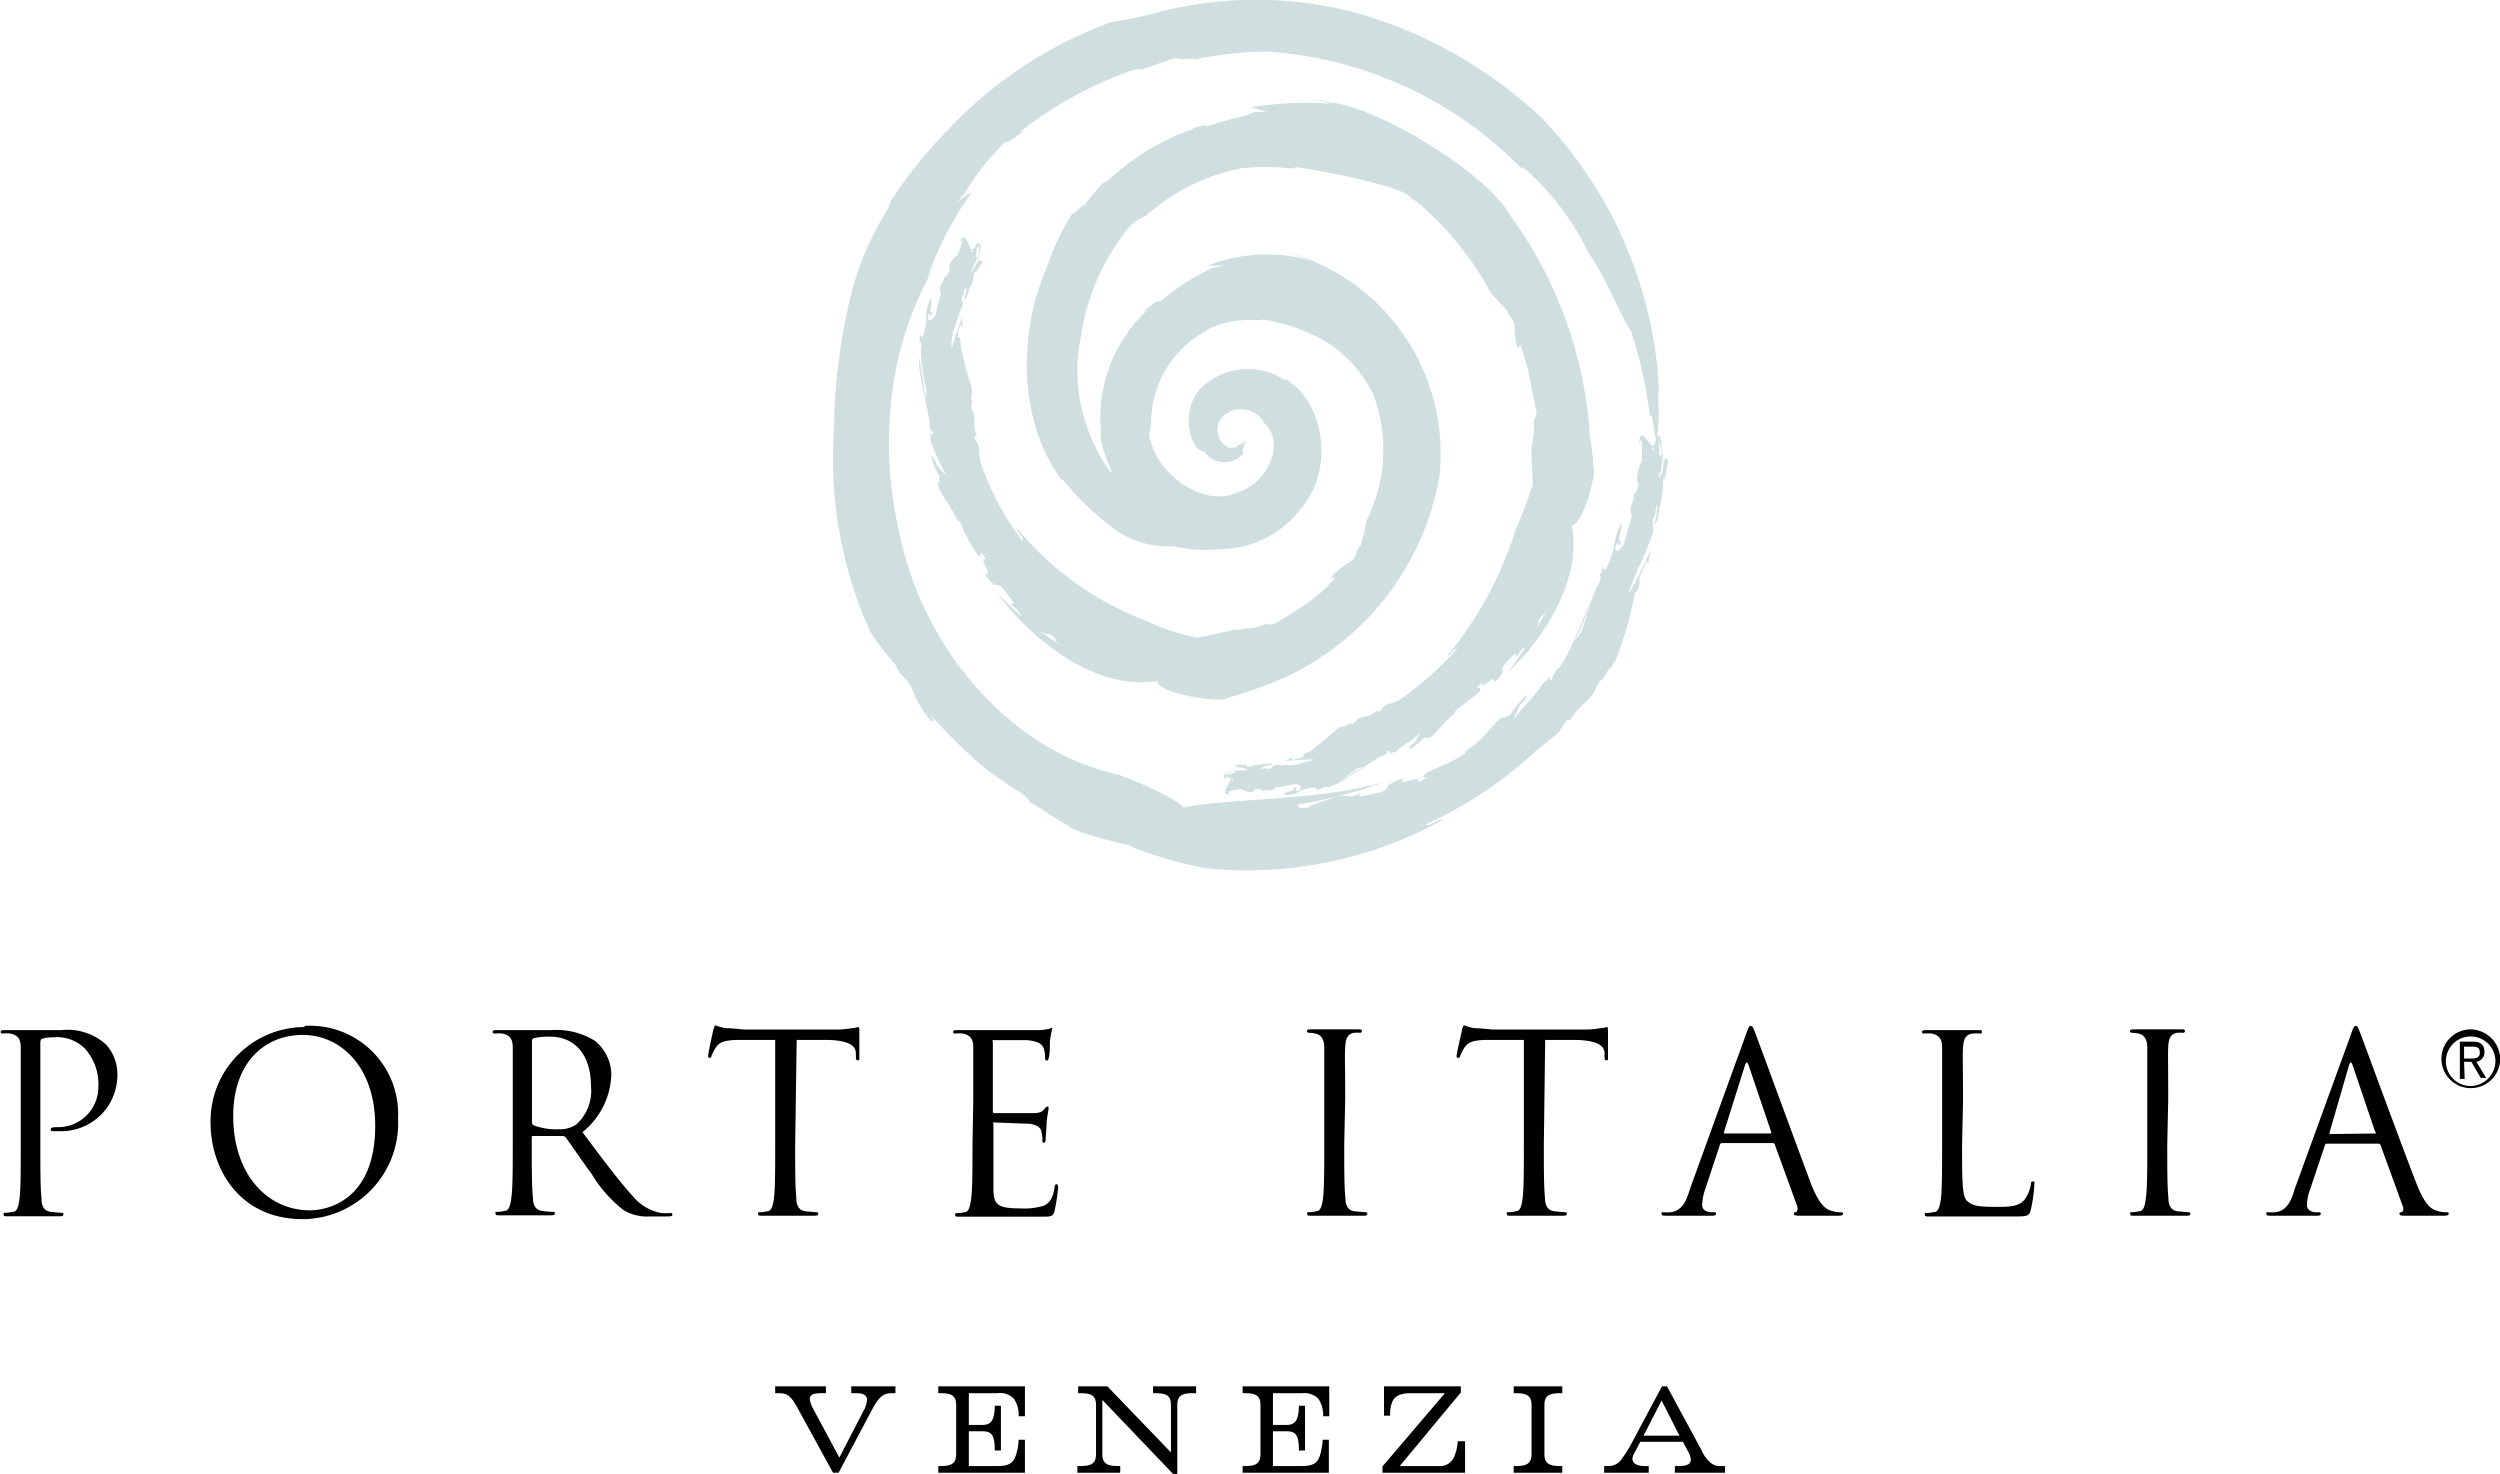
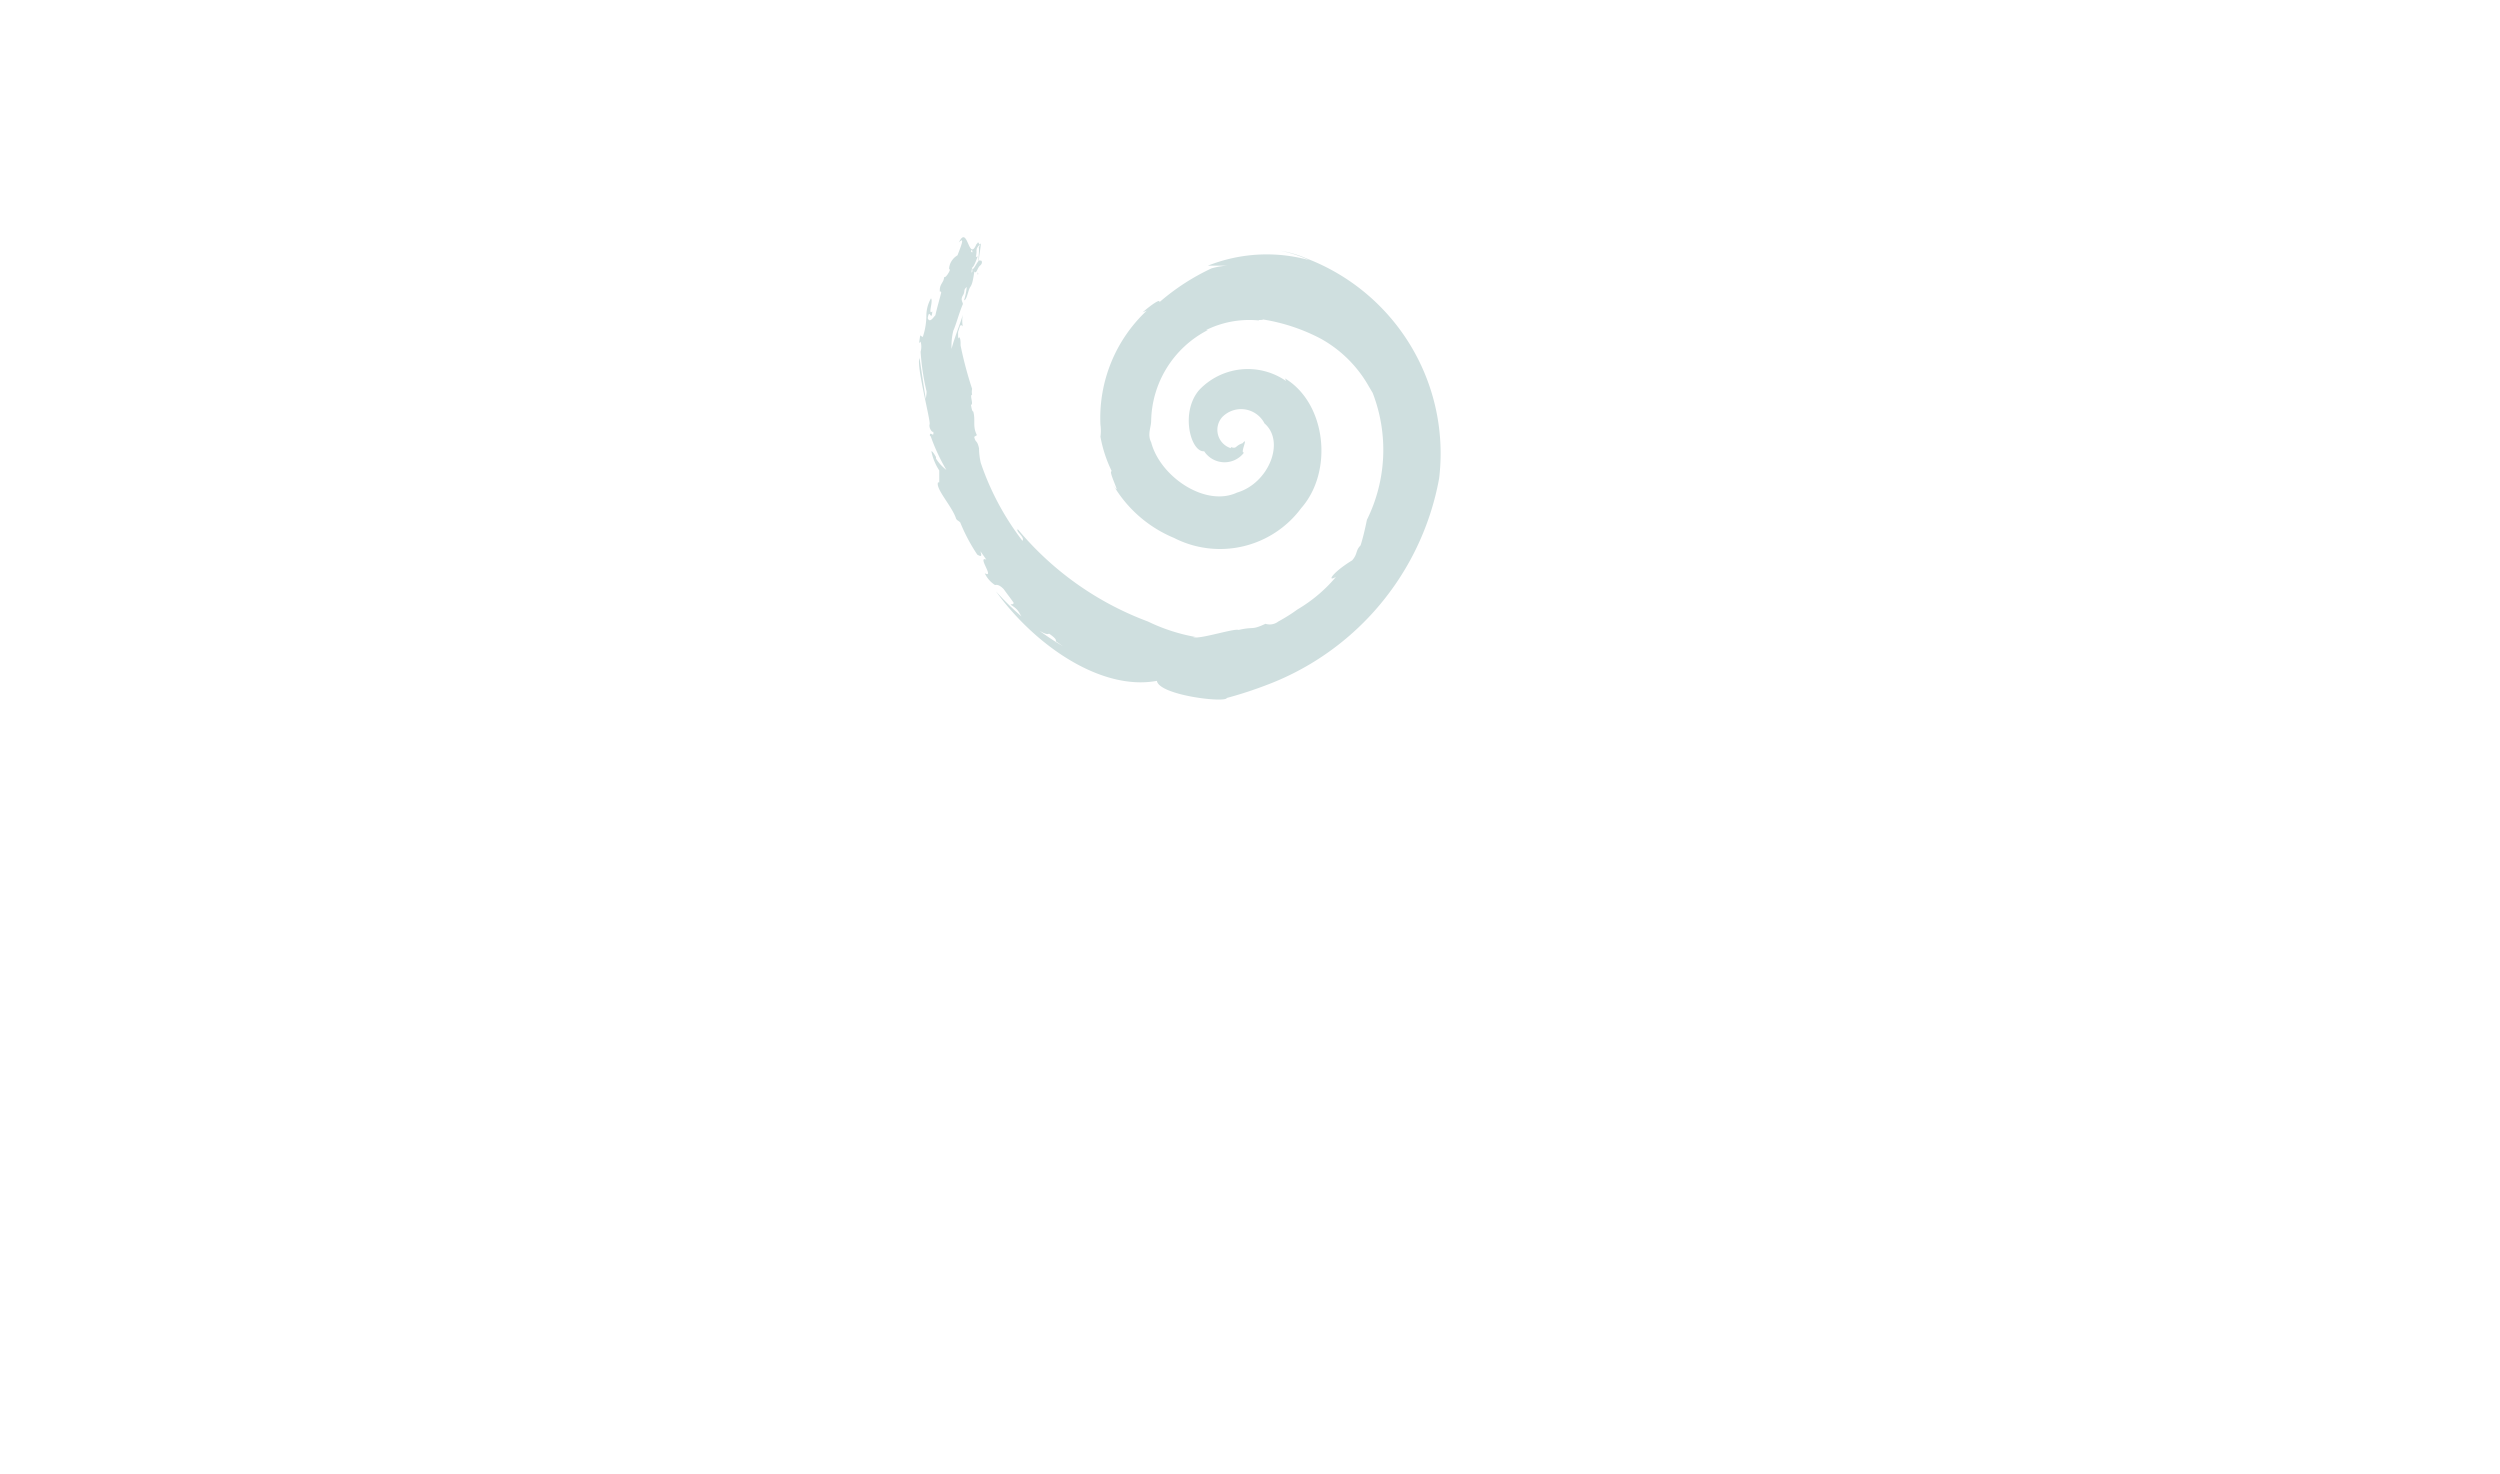
<svg xmlns="http://www.w3.org/2000/svg" id="Layer_1" data-name="Layer 1" viewBox="0 0 130.13 76.72">
  <defs>
    <clipPath id="clip-path" transform="translate(-.74)">
      <path id="SVGID" fill="none" d="M.74 0h130.14v76.72H.74z" />
    </clipPath>
    <style>.cls-3{fill:#cfdfdf}.cls-4{fill:#010101}</style>
  </defs>
  <g clip-path="url(#clip-path)">
-     <path class="cls-3" d="M81.08 32l.2-.34A17.09 17.09 0 0179.2 35c2.14-1.9 3.92-5.22 3.34-7.65.65-.07 1.34-2.89 1.14-3 0-.6-.12-1.2-.19-1.8 0 .42.1.83.12 1.24 0-.41-.09-.82-.12-1.24a21.86 21.86 0 00-4.16-11.37C78.11 9 72.46 5.54 69.9 5.32a8.86 8.86 0 00-1.05-.2A7.54 7.54 0 0170 5.4a17.08 17.08 0 00-4.1.18 7.14 7.14 0 00.81.25h-.65c-.58.27-1.91.48-2.5.77.1-.17-.39 0-.82.09h.19a12.09 12.09 0 00-4.41 2.62 1.23 1.23 0 01-.41.24c-.32.39-.65.74-.93 1.15 0-.21-.87.87-.51.24a12.62 12.62 0 00-1.45 3c-1.48 3.39-1.51 8 .82 11.1v-.11a14.47 14.47 0 002.87 2.73 4.82 4.82 0 002.9.77 6.91 6.91 0 002.71.11c-.29-.17 1.07-.18.51-.32s-.74-.08-1.31-.3v.06a8.59 8.59 0 01-6-4.81 8.72 8.72 0 01-.72-5.61 11.67 11.67 0 012.45-5.66 2.14 2.14 0 01.92-.65 10.48 10.48 0 014.94-2.48h-.09a12.37 12.37 0 012.72 0s.15 0 .23-.06 5.8.95 6 1.61l.29.16a16.33 16.33 0 013.89 4.79c.28.29.57.64.84.88.07.34.24.32.38.7 0 1.09.25 1.6.28 1.05a11.07 11.07 0 01.61 2.32l.21 1a.64.64 0 01-.09.62 5.6 5.6 0 01-.09 1.34c-.13.18.1 2 0 2.26v-.14a22.35 22.35 0 01-.87 2.3 19.17 19.17 0 01-3.51 6.49c.11.13.28-.42.47-.3a18 18 0 01-3 2.65 2.81 2.81 0 01-.63.22c-.37.19-.15.21-.42.38l-.17-.04c-.29.38-.64.2-1 .47 0 .06-.12.14-.25.21-.08-.14-.39.24-.44.1a.75.75 0 01-.24.1c-.12.1-1.41 1.21-1.58 1.28h-.05c-.23.08-.29.23-.15.21l-.29.09-.28.09a.09.09 0 01-.08-.15.82.82 0 01-.49.2c.48 0 1.07-.08 1.61-.07-.18.11-.57.15-.77.24s-.83.05-1.26.05c-.09 0-.11.22-.34.19s-.23 0-.42 0a1.58 1.58 0 01.67-.21c-.07-.14-.5 0-.67 0s-.45.07-.69.14c.09-.16-.21-.08-.36-.14s-.26.08-.19.12.66 0 .45.21c-.07-.07-.39 0-.56 0 0 .08.12.05 0 .14s-.39.13-.51.05a.47.47 0 01.17 0c-.24 0 1.31-.71 1-.62.1.06-1.38.66-1.22.65s-.1.16.06.18l.18-.13c.22 0 .32.15.25.22-.36 0 1-.7.68-.58h.13a.94.94 0 01-.62.08c0 .08-.17.13-.31.18h-.06c-.15.06-.36.06-.26.17.92-.12-.56.92.35.87-.4-.15.12-.21.51-.27a.92.92 0 00.54.15c.25-.05.14-.09.18-.14s.42 0 .4.12c.17-.16.32 0 .55-.09s0 0 .11-.13c.31 0 .75-.13 1-.16s.44.12.27.32c-.47.13.12-.26-.36-.11.26.16-.42.15-.48.33a1.42 1.42 0 00.76-.1h-.06a2.26 2.26 0 011-.27c0 .09.09.1-.08.18l.33-.1s.07-.07 0 0a.57.57 0 01.42-.12c.09.09 1.53-1 1.49-.95.22-.1.33 0 .5-.21 0 0-2 1.2-1.73 1.06.26 0 2.35-1.5 2.51-1.5s.33-.22.25-.27c.28-.11 0 .18.22.14v-.06h.23c.32-.38 1-.65 1.29-1.07a2.07 2.07 0 01-.34.62h-.07s-.23.23-.18.29a2.07 2.07 0 00.71-.55l.18-.05h.1c.29.05.84-.92 1.34-1.2.1-.13 0 0 .1-.21.46-.36.79-.6 1.25-1 .06-.21 0-.25-.2-.15l.32-.33c-.07.51.72-.52.63 0a1.5 1.5 0 00.45-.52c0-.06-.09-.16.11-.42s.24-.26.51-.53c.12 0 .07.11.14.14.23-.57.43-.34.72-.83.18-.31.47-.95.36-1 .22-.42.32-.37.4-.27" transform="translate(-.74)" />
-     <path class="cls-3" d="M55.7 33.38l.37.26a14.74 14.74 0 01-3.49-2.86c2 2.78 5.45 5.2 8.38 4.66.11.75 3.58 1.16 3.64.89a20.64 20.64 0 002.06-.67 13.78 13.78 0 01-1.42.45A14.22 14.22 0 0075.65 24.9a10.87 10.87 0 00-6.91-11.45 5.76 5.76 0 00-1.36-.4 6.59 6.59 0 011.5.49 8.29 8.29 0 00-5.27.29h1a3.71 3.71 0 00-.81.14 11.67 11.67 0 00-2.71 1.76c.06-.21-.45.16-.88.53l.22-.09a7.66 7.66 0 00-2.41 5.94 2.19 2.19 0 010 .62 6.91 6.91 0 00.59 1.8c-.23-.06.59 1.49.08.72A6.6 6.6 0 0061.85 28a5.26 5.26 0 006.62-1.55c1.69-1.92 1.3-5.46-.84-6.75l.05.13a3.49 3.49 0 00-4.52.47c-1 1.16-.44 3.25.26 3.19a1.27 1.27 0 002.08.06c-.25.1.26-.88-.08-.48-.41.14-.29.31-.61.2v.06a1 1 0 01-.45-1.62 1.37 1.37 0 012.2.33c1.1.95.21 3.12-1.43 3.6-1.64.77-4-.82-4.47-2.62-.21-.41 0-.77 0-1.12a5.43 5.43 0 012.95-4.72h-.09a5.06 5.06 0 012.74-.5c0-.05.15 0 .23-.05a9.78 9.78 0 013 1 6.47 6.47 0 012.51 2.5l.19.32a8.21 8.21 0 01-.3 6.61c-.09.45-.22 1-.33 1.33-.27.27-.14.44-.44.78-1 .61-1.35 1.15-.84.86a7.74 7.74 0 01-2 1.69 8.82 8.82 0 01-1 .63.73.73 0 01-.67.12c-.75.35-.57.13-1.4.32-.21-.1-2.1.52-2.37.37h.15a9.51 9.51 0 01-2.5-.81 16.15 16.15 0 01-6.77-4.8c-.14.09.39.42.24.6a14.08 14.08 0 01-2.17-4.06 3.61 3.61 0 01-.09-.76c-.11-.47-.17-.24-.25-.59l.14-.09c-.24-.47-.06-.76-.19-1.23-.06 0-.09-.18-.12-.35.16 0-.09-.53.06-.52a.8.8 0 010-.31 19.67 19.67 0 01-.6-2.26v-.1c0-.28-.07-.41-.13-.25v-.35l.09-.28c0-.06.11-.12.16 0a1.44 1.44 0 010-.62c-.16.53-.44 1.2-.59 1.78a3.37 3.37 0 01.09-.94c.14-.3.3-.93.5-1.39 0-.11-.14-.22 0-.45s0-.27.2-.44a3.25 3.25 0 01-.14.69c.15 0 .21-.54.33-.7s.16-.52.21-.8c.1.17.15-.19.3-.31s.09-.3 0-.25c-.12-.12-.38.67-.43.36.09 0 .23-.39.3-.58-.07 0-.11.1-.13-.06s.11-.47.24-.55a.89.89 0 01-.07.19c.11-.25-.14 1.69 0 1.31-.16.07.2-1.72.11-1.56s-.08-.19-.18 0v.24c-.13.23-.3.26-.32.15.18-.38 0 1.36.11 1l-.08.13a1.07 1.07 0 01.26-.69c-.08 0 0-.23 0-.41v-.05c0-.18.15-.41 0-.35-.42 1-.45-1.06-.92-.08.34-.35.1.22-.07.67a.91.91 0 00-.4.49c-.08.3 0 .2 0 .27s-.22.44-.3.37c0 .26-.2.34-.22.63s.06 0 .07.19c-.09.36-.24.87-.3 1.17-.1.1-.3.43-.4.15.09-.58.19.25.24-.35-.25.22.06-.54-.07-.68a1.81 1.81 0 00-.24.89v-.06a3.57 3.57 0 01-.19 1.19c-.06-.09-.14 0-.12-.17l-.06.4c0 .06 0 .11.07 0a1 1 0 010 .53 12.36 12.36 0 00.31 2.07c0 .29-.09.37 0 .64 0 .05-.43-2.75-.36-2.38-.21.28.58 3.27.52 3.44s.13.46.19.39c.05.36-.17-.07-.18.2l.05.05v.26a9.71 9.71 0 00.81 1.74 2.3 2.3 0 01-.54-.59v-.08s-.18-.33-.24-.3a2.86 2.86 0 00.41 1V25c0 .14 0 .13-.06.1-.16.33.74 1.26.94 1.91.13.15 0 0 .21.18a9.37 9.37 0 00.89 1.68c.21.12.25.1.16-.18l.31.44c-.5-.21.46 1-.08.71a1.45 1.45 0 00.53.61c.07 0 .18-.06.45.21.32.44.25.33.52.71 0 .13-.13.05-.15.11.6.36.35.53.88.93.33.26 1 .71 1.11.57.45.3.4.4.29.47" transform="translate(-.74)" />
-     <path class="cls-3" d="M68.5 41.85l-.49.06a22.76 22.76 0 004.76-1.2c-3.58 1-7.56.79-10.45 1.32-.27-.49-3.4-1.79-3.49-1.73a14.72 14.72 0 01-2.07-.68l1.41.54-1.41-.54c-4.32-1.83-8-6.34-9.14-11.6a20.76 20.76 0 01-.51-7 17.73 17.73 0 012-6.65 10.46 10.46 0 01.63-1.13 10.33 10.33 0 00-.74 1.27A17.32 17.32 0 0151.33 10a2.56 2.56 0 00-.83.63A8.3 8.3 0 0151 10a12.23 12.23 0 012.11-2.65c-.06.21.45-.2.92-.52l-.23.07a20.11 20.11 0 015.8-3.21 1.4 1.4 0 01.59-.08c.63-.2 1.21-.45 1.81-.61-.11.2 1.53-.09.68.16a17.72 17.72 0 014.07-.47A20.37 20.37 0 0180 8.83v-.14a13.7 13.7 0 013.41 4.45c.94 1.31 1.76 3.48 2.21 4.05a22.2 22.2 0 011 4.48c.17-.5.26 1.86.38.92.17-1.3 0-1.36.09-2.47a22.09 22.09 0 00-6.12-14A23.35 23.35 0 0071.61.75a20.25 20.25 0 00-11 0 18.81 18.81 0 01-2 .39 22 22 0 00-8.51 5.6l.12-.12a23.68 23.68 0 00-3.13 3.87s-.09.26-.14.39A15.84 15.84 0 0044.88 16a32.31 32.31 0 00-.72 5.64v.58a21.85 21.85 0 001.9 10.71 14 14 0 001.29 1.67c.2.55.42.53.8 1.09.63 1.73 1.55 2.31 1.05 1.54a27.17 27.17 0 002.94 2.87l1.45 1a2 2 0 01.79.67c1.11.63.73.53 1.91 1.17.21.36 3.18 1.08 3.54 1.13h-.22a21.19 21.19 0 003.93 1.13 21.1 21.1 0 0012.31-2.53c0-.17-.76.42-.9.24A21.31 21.31 0 0080.78 39c.35-.25.74-.61.92-.72.55-.53.24-.39.62-.8h.16c.43-.72.86-.87 1.28-1.53 0-.08.14-.31.29-.54.14.08.43-.74.53-.63a3.63 3.63 0 01.27-.42 21.55 21.55 0 001-3.52l.15-.14c.14-.42.09-.63 0-.4l.19-.51v.06l.19-.5c0-.09.14-.18.17 0a3.79 3.79 0 01.17-.95 13.87 13.87 0 01-1.21 2.52c.07-.36.36-.94.48-1.31a12.8 12.8 0 00.82-2c0-.17-.1-.31 0-.66.15-.16.06-.42.19-.72a4.24 4.24 0 01-.14 1.07c.18 0 .24-.86.32-1.14s.13-.84.14-1.28c.13.21.11-.35.2-.61s0-.5-.07-.38c-.15-.1-.15 1.19-.29.76a3.43 3.43 0 00.09-1c-.08 0-.07.21-.14 0v-.92a1.1 1.1 0 010 .31c0-.47.42 2.51.4 1.92-.08.13-.36-2.64-.38-2.32s-.14-.2-.18.08L87 23c0 .39-.2.54-.25.4 0-.66.47 1.88.41 1.32l-.05.23a3.25 3.25 0 01.05-1.12c-.09 0-.1-.33-.12-.59v-.1c0-.27 0-.65-.1-.47-.07 1.57-.78-1-.9.47.21-.62.17.21.16.87a2.24 2.24 0 00-.24.81c0 .4 0 .24.06.33s-.17.64-.25.57c.06.33-.15.48-.16.86s0 0 .07.24c-.12.48-.31 1.16-.43 1.54-.12.13-.38.53-.43.16.19-.72.14.34.3-.42-.28.27.11-.69 0-.86a3.63 3.63 0 00-.35 1.11v-.07a3.71 3.71 0 01-.49 1.41c0-.11-.14 0-.07-.23l-.18.47c0 .07 0 .14.06 0a1.39 1.39 0 01-.23.61c-.07 0-.82 2.58-.89 2.46-.18.32-.32.33-.43.68a17.53 17.53 0 001.16-2.76c-.13.25-1.52 3.85-1.9 3.89-.15.22-.33.49-.23.49-.3.34 0-.2-.28 0v.09l-.25.19c-.35.62-1.14 1.29-1.53 1.92a5.6 5.6 0 01.4-.89H80c0-.07.26-.38.19-.42a4.64 4.64 0 00-.82 1l-.23.13c-.15.06-.14 0-.12 0-.35 0-1.13 1.31-1.87 1.67-.17.17 0 0-.2.26-.68.45-1.23.62-2 1-.18.22-.18.27.14.19l-.57.29c.4-.49-1.17.3-.71-.22a2.52 2.52 0 00-.83.38c0 .07 0 .21-.42.36l-1 .21c-.14 0 0-.14 0-.19-.68.38-.69 0-1.37.24-.43.15-1.29.39-1.29.51-.61.09-.62 0-.58-.15" transform="translate(-.74)" />
-     <path class="cls-4" d="M1.82 57.3v-2.77c0-.41-.12-.64-.53-.73a1.93 1.93 0 00-.42 0 .09.09 0 01-.1-.08c0-.08.06-.1.2-.1h2.96a3 3 0 012.31.73 2.29 2.29 0 01.61 1.53 2.92 2.92 0 01-3 3h-.33c-.06 0-.14 0-.14-.09s.08-.12.34-.12a2.09 2.09 0 002.14-2.09 2.77 2.77 0 00-.7-2A2.06 2.06 0 003.47 54a1.61 1.61 0 00-.54.07c-.07 0-.09.12-.09.25v5.27c0 1.23 0 2.24.06 2.78 0 .38.11.66.48.71l.56.05c.07 0 .1 0 .1.08s-.06.1-.2.1H1.13c-.14 0-.2 0-.2-.1s0-.08.1-.08a2.35 2.35 0 00.37-.05c.25 0 .31-.33.36-.71.06-.54.06-1.55.06-2.78zM16.59 53.4a4.59 4.59 0 014.87 4.81 5 5 0 01-4.95 5.25c-3.39 0-4.81-2.73-4.81-5a4.9 4.9 0 014.89-5m.26 9.54c1.11 0 3.42-.66 3.42-4.4 0-3.08-1.81-4.73-3.77-4.73s-3.62 1.41-3.62 4.22c0 3 1.74 4.91 4 4.91M27.43 57.3v-2.77c0-.41-.12-.64-.53-.73a1.93 1.93 0 00-.42 0 .09.09 0 01-.1-.08c0-.07.06-.1.2-.1h2.86a3.78 3.78 0 012.27.56 2.29 2.29 0 01.85 1.75 4 4 0 01-1.5 3c1 1.35 1.86 2.49 2.58 3.29a2.53 2.53 0 001.51.92 2.79 2.79 0 00.48 0c.06 0 .11 0 .11.08s-.07.1-.29.1h-.88a2.45 2.45 0 01-1.36-.32 6.84 6.84 0 01-1.67-1.89c-.52-.7-1.1-1.57-1.35-1.9a.21.21 0 00-.16-.08H28.5c-.06 0-.08 0-.08.1v.31c0 1.23 0 2.24.06 2.78 0 .38.11.66.48.71a4.42 4.42 0 00.56.05c.07 0 .1 0 .1.08s-.06.1-.2.1h-2.69c-.13 0-.2 0-.2-.1s0-.08.1-.08a1.57 1.57 0 00.37-.05c.25 0 .31-.33.36-.71.07-.54.07-1.55.07-2.78zm1 1.12a.17.17 0 00.08.15 3.24 3.24 0 001.3.21 1.52 1.52 0 00.93-.25 2.36 2.36 0 00.76-2c0-1.61-.82-2.57-2.14-2.57a3.4 3.4 0 00-.83.08.14.14 0 00-.1.15zM42.13 59.56c0 1.23 0 2.24.06 2.78 0 .38.11.66.48.71l.56.05c.08 0 .1 0 .1.08s-.06.1-.2.1H40.4c-.14 0-.2 0-.2-.1s0-.08.09-.08a2.47 2.47 0 00.38-.05c.24 0 .31-.33.36-.71.06-.54.06-1.55.06-2.78v-5.43h-1.83c-.77 0-1.07.1-1.27.41a3.3 3.3 0 00-.21.4c0 .1-.07.12-.12.12s-.06 0-.06-.11.24-1.23.27-1.34.07-.24.12-.24a2.1 2.1 0 00.55.15c.36 0 .83.07 1 .07h4.64a4.54 4.54 0 00.88-.07c.19 0 .3-.06.35-.06s.06.08.06.15v1.42c0 .15 0 .16-.08.16s-.09 0-.1-.22v-.14c0-.38-.33-.68-1.52-.7h-1.56zM51.4 57.3v-2.77c0-.41-.12-.64-.53-.73a1.93 1.93 0 00-.42 0 .09.09 0 01-.1-.08c0-.08.06-.1.19-.1h4.24a2.48 2.48 0 00.53-.06c.07 0 .12-.06.18-.06s0 .05 0 .11-.06.25-.1.6c0 .13 0 .7-.06.85s0 .14-.09.14-.1-.06-.1-.16a1.52 1.52 0 00-.07-.47c-.09-.2-.21-.36-.88-.43h-1.7c-.14 0-.07 0-.07.13v3.54c0 .09 0 .13.07.13h2c.32 0 .47-.05.58-.18s.14-.16.19-.16.06 0 .06.1-.06.29-.1.72c0 .25-.05.73-.05.82s0 .24-.09.24-.08 0-.08-.11a1.39 1.39 0 00-.05-.43c0-.18-.16-.39-.65-.45-.33 0-1.56-.06-1.77-.06s-.08 0-.08.09v3.32c0 .89.22 1.06 1.43 1.06a3.47 3.47 0 001.19-.14c.32-.15.47-.4.56-.93 0-.14.05-.19.11-.19s.08.1.08.19a11.3 11.3 0 01-.18 1.17c-.08.33-.18.33-.66.33h-4.32c-.19 0-.2 0-.2-.1s0-.08.1-.08a2.35 2.35 0 00.37-.05c.25 0 .31-.33.36-.71.07-.54.07-1.55.07-2.78zM70.71 59.56c0 1.23 0 2.24.06 2.78 0 .38.11.66.48.71l.56.05c.08 0 .1 0 .1.08s-.06.1-.2.1h-2.74c-.13 0-.19 0-.19-.1s0-.08.09-.08a2.47 2.47 0 00.38-.05c.24 0 .31-.33.36-.71.06-.54.06-1.55.06-2.78V57.3v-2.77c0-.41-.15-.65-.42-.72a1.47 1.47 0 00-.38-.05.09.09 0 01-.1-.08c0-.08.06-.1.2-.1h2.46c.14 0 .2 0 .2.1a.09.09 0 01-.1.08 1.45 1.45 0 00-.31 0c-.33.06-.43.28-.46.73s0 .77 0 2.77zM81.1 59.56c0 1.23 0 2.24.06 2.78 0 .38.12.66.49.71l.55.05c.08 0 .1 0 .1.08s-.06.1-.2.1h-2.73c-.14 0-.2 0-.2-.1s0-.08.1-.08a2.35 2.35 0 00.37-.05c.25 0 .31-.33.36-.71.06-.54.06-1.55.06-2.78v-5.43h-1.84c-.76 0-1.06.1-1.26.41a3.3 3.3 0 00-.21.4c0 .1-.07.12-.12.12s-.07 0-.07-.11.26-1.23.28-1.34.07-.24.12-.24a2.1 2.1 0 00.55.15c.36 0 .83.07 1 .07h4.64a4.47 4.47 0 00.88-.07c.19 0 .3-.06.35-.06s.06.08.06.15v1.42c0 .15 0 .16-.08.16s-.09 0-.1-.22v-.14c0-.38-.34-.68-1.53-.7h-1.56zM91.6 53.9c.15-.42.19-.5.27-.5s.12.06.27.46 2.13 5.79 2.86 7.74c.44 1.14.8 1.35 1.06 1.42a1.43 1.43 0 00.5.08c.07 0 .12 0 .12.08s-.11.1-.25.1h-1.94c-.24 0-.37 0-.37-.09s0-.07.08-.09.15-.14.08-.34l-1.15-3.16a.11.11 0 00-.13-.1h-2.62a.12.12 0 00-.12.1l-.75 2.27a2.82 2.82 0 00-.17.86c0 .26.26.37.47.37h.13c.08 0 .12 0 .12.08s-.08.1-.19.1h-2.4c-.16 0-.24 0-.24-.1s0-.08.11-.08a2.28 2.28 0 00.36 0c.57-.07.82-.56 1-1.2zm1.28 5.1c.06 0 .06 0 .05-.09l-1.17-3.46c-.07-.19-.13-.19-.19 0l-1.09 3.46V59zM102.87 59.58c0 1.89 0 2.71.27 2.94s.52.3 1.49.3c.65 0 1.2 0 1.5-.39a1.81 1.81 0 00.32-.77c0-.1 0-.16.11-.16s.07 0 .07.19a8.16 8.16 0 01-.18 1.28c-.09.3-.13.35-.78.35h-4.54c-.13 0-.2 0-.2-.1s0-.08.1-.08a2.32 2.32 0 00.38-.05c.24 0 .31-.33.36-.71.06-.54.06-1.55.06-2.78v-2.3-2.77c0-.41-.12-.64-.53-.73a1.93 1.93 0 00-.42 0 .09.09 0 01-.1-.08c0-.07.06-.1.2-.1h2.74c.13 0 .19 0 .19.1a.09.09 0 01-.1.08 2.23 2.23 0 00-.4 0c-.36.06-.46.28-.49.73s0 .77 0 2.77zM113.55 59.56c0 1.23 0 2.24.06 2.78 0 .38.11.66.48.71l.56.05c.07 0 .1 0 .1.08s-.06.1-.2.1h-2.74c-.13 0-.19 0-.19-.1s0-.08.09-.08a2.2 2.2 0 00.37-.05c.25 0 .31-.33.36-.71.07-.54.07-1.55.07-2.78V57.3v-2.77c0-.41-.15-.65-.42-.72a1.52 1.52 0 00-.38-.05.09.09 0 01-.1-.08c0-.08.06-.1.19-.1H114.27c.14 0 .2 0 .2.1a.09.09 0 01-.1.08 1.45 1.45 0 00-.31 0c-.33.06-.44.28-.46.73s0 .77 0 2.77zM123.09 53.9c.14-.42.19-.5.27-.5s.12.06.27.46 2.13 5.79 2.89 7.74c.44 1.14.8 1.35 1.06 1.42a1.46 1.46 0 00.5.08c.08 0 .12 0 .12.08s-.11.1-.24.1h-1.95c-.24 0-.37 0-.37-.09s0-.07.09-.09.15-.14.07-.34l-1.15-3.16a.11.11 0 00-.12-.07h-2.66a.12.12 0 00-.12.1l-.75 2.24a2.59 2.59 0 00-.18.86c0 .26.26.37.47.37h.13c.08 0 .12 0 .12.08s-.07.1-.19.1h-2.4c-.16 0-.24 0-.24-.1s0-.08.11-.08a2.28 2.28 0 00.36 0c.57-.07.82-.56 1-1.2zm1.28 5.1c.07 0 .07 0 0-.09l-1.17-3.46c-.07-.19-.12-.19-.19 0L122 58.94v.09zM130.88 55.16a1.53 1.53 0 11-1.53-1.58 1.57 1.57 0 011.53 1.58m-.25 0a1.29 1.29 0 10-1.28 1.37 1.31 1.31 0 001.28-1.37m-1.6 1h-.25v-1.94h.7c.4 0 .58.19.58.52a.5.5 0 01-.42.53l.51.84h-.28l-.49-.84H129zm.28-1.06c.24 0 .51 0 .51-.31s-.21-.31-.4-.31H129v.62zM44.43 75.87l1.24-2.4a1.39 1.39 0 00.2-.6c0-.23-.18-.35-.51-.35h-.31v-.36h2.3v.36h-.21c-.42 0-.66.2-1 .84l-1.75 3.3h-.29l-1.8-3.29c-.38-.7-.56-.85-1-.85h-.21v-.36h2.64v.36h-.26c-.42 0-.58.09-.58.33a1.83 1.83 0 00.22.56zM51.17 76.31h1.47c.63 0 .86-.15 1-.63a2.68 2.68 0 00.12-.74h.33v1.72h-4.51v-.35h.15c.58 0 .78-.17.78-.63v-2.54c0-.46-.2-.62-.78-.62h-.15v-.36h4.51v1.56h-.33a1.43 1.43 0 00-.26-.93 1 1 0 00-.85-.27h-1.48v1.65h.71c.46 0 .63-.26.64-1h.32v2.33h-.32c0-.8-.16-1-.64-1h-.71zM58.12 72.87v2.81c0 .46.2.63.79.63h.14v.35h-2.23v-.35H57c.59 0 .79-.17.79-.63v-2.54c0-.46-.2-.62-.79-.62h-.14v-.36h1.52l3.31 3.44v-2.46c0-.46-.2-.62-.78-.62h-.15v-.36H63v.36h-.2c-.57 0-.78.16-.78.62v3.58h-.22zM67 76.31h1.47c.64 0 .87-.15 1-.63a3.75 3.75 0 00.12-.74h.32v1.72h-4.49v-.35h.15c.58 0 .78-.17.78-.63v-2.54c0-.46-.2-.62-.78-.62h-.15v-.36h4.51v1.56h-.32a1.49 1.49 0 00-.26-.93 1.06 1.06 0 00-.85-.27H67v1.65h.71c.46 0 .63-.26.64-1h.32v2.33h-.32c0-.8-.16-1-.64-1H67zM73.6 76.31h2a.8.8 0 00.84-.5 2.49 2.49 0 00.18-.79H77v1.64h-4.3v-.33l3.25-3.81h-1.81c-.49 0-.81.15-.93.45a1.67 1.67 0 00-.11.72h-.32v-1.53h4v.32zM82.06 76.31v.35h-2.53v-.35h.14c.58 0 .79-.17.79-.63v-2.54c0-.46-.21-.62-.79-.62h-.14v-.36h2.53v.36h-.14c-.58 0-.79.16-.79.62v2.54c0 .46.21.63.79.63zM86.12 75.05l-.31.59a.71.71 0 00-.1.29c0 .23.23.38.62.38h.23v.35h-2.32v-.35h.2a.81.81 0 00.68-.32l.24-.34.24-.4 1.65-3.09h.26l1.8 3.33a1.72 1.72 0 00.43.61.72.72 0 00.58.21h.21v.35h-2.61v-.35h.23c.41 0 .6-.11.6-.34a.84.84 0 00-.08-.3l-.33-.62zm.17-.32h1.87l-.93-1.83z" transform="translate(-.74)" />
+     <path class="cls-3" d="M55.7 33.38l.37.26a14.74 14.74 0 01-3.49-2.86c2 2.78 5.45 5.2 8.38 4.66.11.75 3.58 1.16 3.64.89a20.64 20.64 0 002.06-.67 13.78 13.78 0 01-1.42.45A14.22 14.22 0 0075.65 24.9a10.87 10.87 0 00-6.91-11.45 5.76 5.76 0 00-1.36-.4 6.59 6.59 0 011.5.49 8.29 8.29 0 00-5.27.29h1a3.71 3.71 0 00-.81.14 11.67 11.67 0 00-2.71 1.76c.06-.21-.45.16-.88.53l.22-.09a7.66 7.66 0 00-2.41 5.94 2.19 2.19 0 010 .62 6.91 6.91 0 00.59 1.8c-.23-.06.59 1.49.08.72A6.6 6.6 0 0061.85 28a5.26 5.26 0 006.62-1.55c1.69-1.92 1.3-5.46-.84-6.75l.05.13a3.49 3.49 0 00-4.52.47c-1 1.16-.44 3.25.26 3.19a1.27 1.27 0 002.08.06c-.25.1.26-.88-.08-.48-.41.14-.29.31-.61.2v.06a1 1 0 01-.45-1.62 1.37 1.37 0 012.2.33c1.1.95.21 3.12-1.43 3.6-1.64.77-4-.82-4.47-2.62-.21-.41 0-.77 0-1.12a5.43 5.43 0 012.95-4.72h-.09a5.06 5.06 0 012.74-.5c0-.05.15 0 .23-.05a9.78 9.78 0 013 1 6.47 6.47 0 012.51 2.5l.19.32a8.21 8.21 0 01-.3 6.61c-.09.45-.22 1-.33 1.33-.27.27-.14.44-.44.78-1 .61-1.35 1.15-.84.86a7.74 7.74 0 01-2 1.69 8.82 8.82 0 01-1 .63.73.73 0 01-.67.12c-.75.35-.57.13-1.4.32-.21-.1-2.1.52-2.37.37h.15a9.51 9.51 0 01-2.5-.81 16.15 16.15 0 01-6.77-4.8c-.14.09.39.42.24.6a14.08 14.08 0 01-2.17-4.06 3.61 3.61 0 01-.09-.76c-.11-.47-.17-.24-.25-.59l.14-.09c-.24-.47-.06-.76-.19-1.23-.06 0-.09-.18-.12-.35.16 0-.09-.53.06-.52a.8.8 0 010-.31 19.67 19.67 0 01-.6-2.26v-.1c0-.28-.07-.41-.13-.25v-.35l.09-.28c0-.06.11-.12.16 0a1.44 1.44 0 010-.62c-.16.53-.44 1.2-.59 1.78a3.37 3.37 0 01.09-.94c.14-.3.3-.93.5-1.39 0-.11-.14-.22 0-.45s0-.27.2-.44a3.25 3.25 0 01-.14.69c.15 0 .21-.54.33-.7s.16-.52.21-.8c.1.17.15-.19.3-.31s.09-.3 0-.25c-.12-.12-.38.67-.43.36.09 0 .23-.39.3-.58-.07 0-.11.1-.13-.06s.11-.47.24-.55a.89.89 0 01-.07.19c.11-.25-.14 1.69 0 1.31-.16.07.2-1.72.11-1.56s-.08-.19-.18 0v.24c-.13.23-.3.26-.32.15.18-.38 0 1.36.11 1l-.08.13a1.07 1.07 0 01.26-.69c-.08 0 0-.23 0-.41v-.05c0-.18.15-.41 0-.35-.42 1-.45-1.06-.92-.08.34-.35.1.22-.07.67a.91.91 0 00-.4.49c-.08.3 0 .2 0 .27s-.22.44-.3.37c0 .26-.2.34-.22.63s.06 0 .07.19c-.09.36-.24.87-.3 1.17-.1.1-.3.43-.4.15.09-.58.19.25.24-.35-.25.22.06-.54-.07-.68a1.81 1.81 0 00-.24.89v-.06a3.57 3.57 0 01-.19 1.19c-.06-.09-.14 0-.12-.17l-.06.4c0 .06 0 .11.07 0a1 1 0 010 .53 12.36 12.36 0 00.31 2.07c0 .29-.09.37 0 .64 0 .05-.43-2.75-.36-2.38-.21.28.58 3.27.52 3.44s.13.46.19.39c.05.36-.17-.07-.18.2l.05.05a9.71 9.71 0 00.81 1.74 2.3 2.3 0 01-.54-.59v-.08s-.18-.33-.24-.3a2.86 2.86 0 00.41 1V25c0 .14 0 .13-.06.1-.16.33.74 1.26.94 1.91.13.15 0 0 .21.18a9.37 9.37 0 00.89 1.68c.21.12.25.1.16-.18l.31.44c-.5-.21.46 1-.08.71a1.45 1.45 0 00.53.61c.07 0 .18-.06.45.21.32.44.25.33.52.71 0 .13-.13.05-.15.11.6.36.35.53.88.93.33.26 1 .71 1.11.57.45.3.4.4.29.47" transform="translate(-.74)" />
  </g>
</svg>